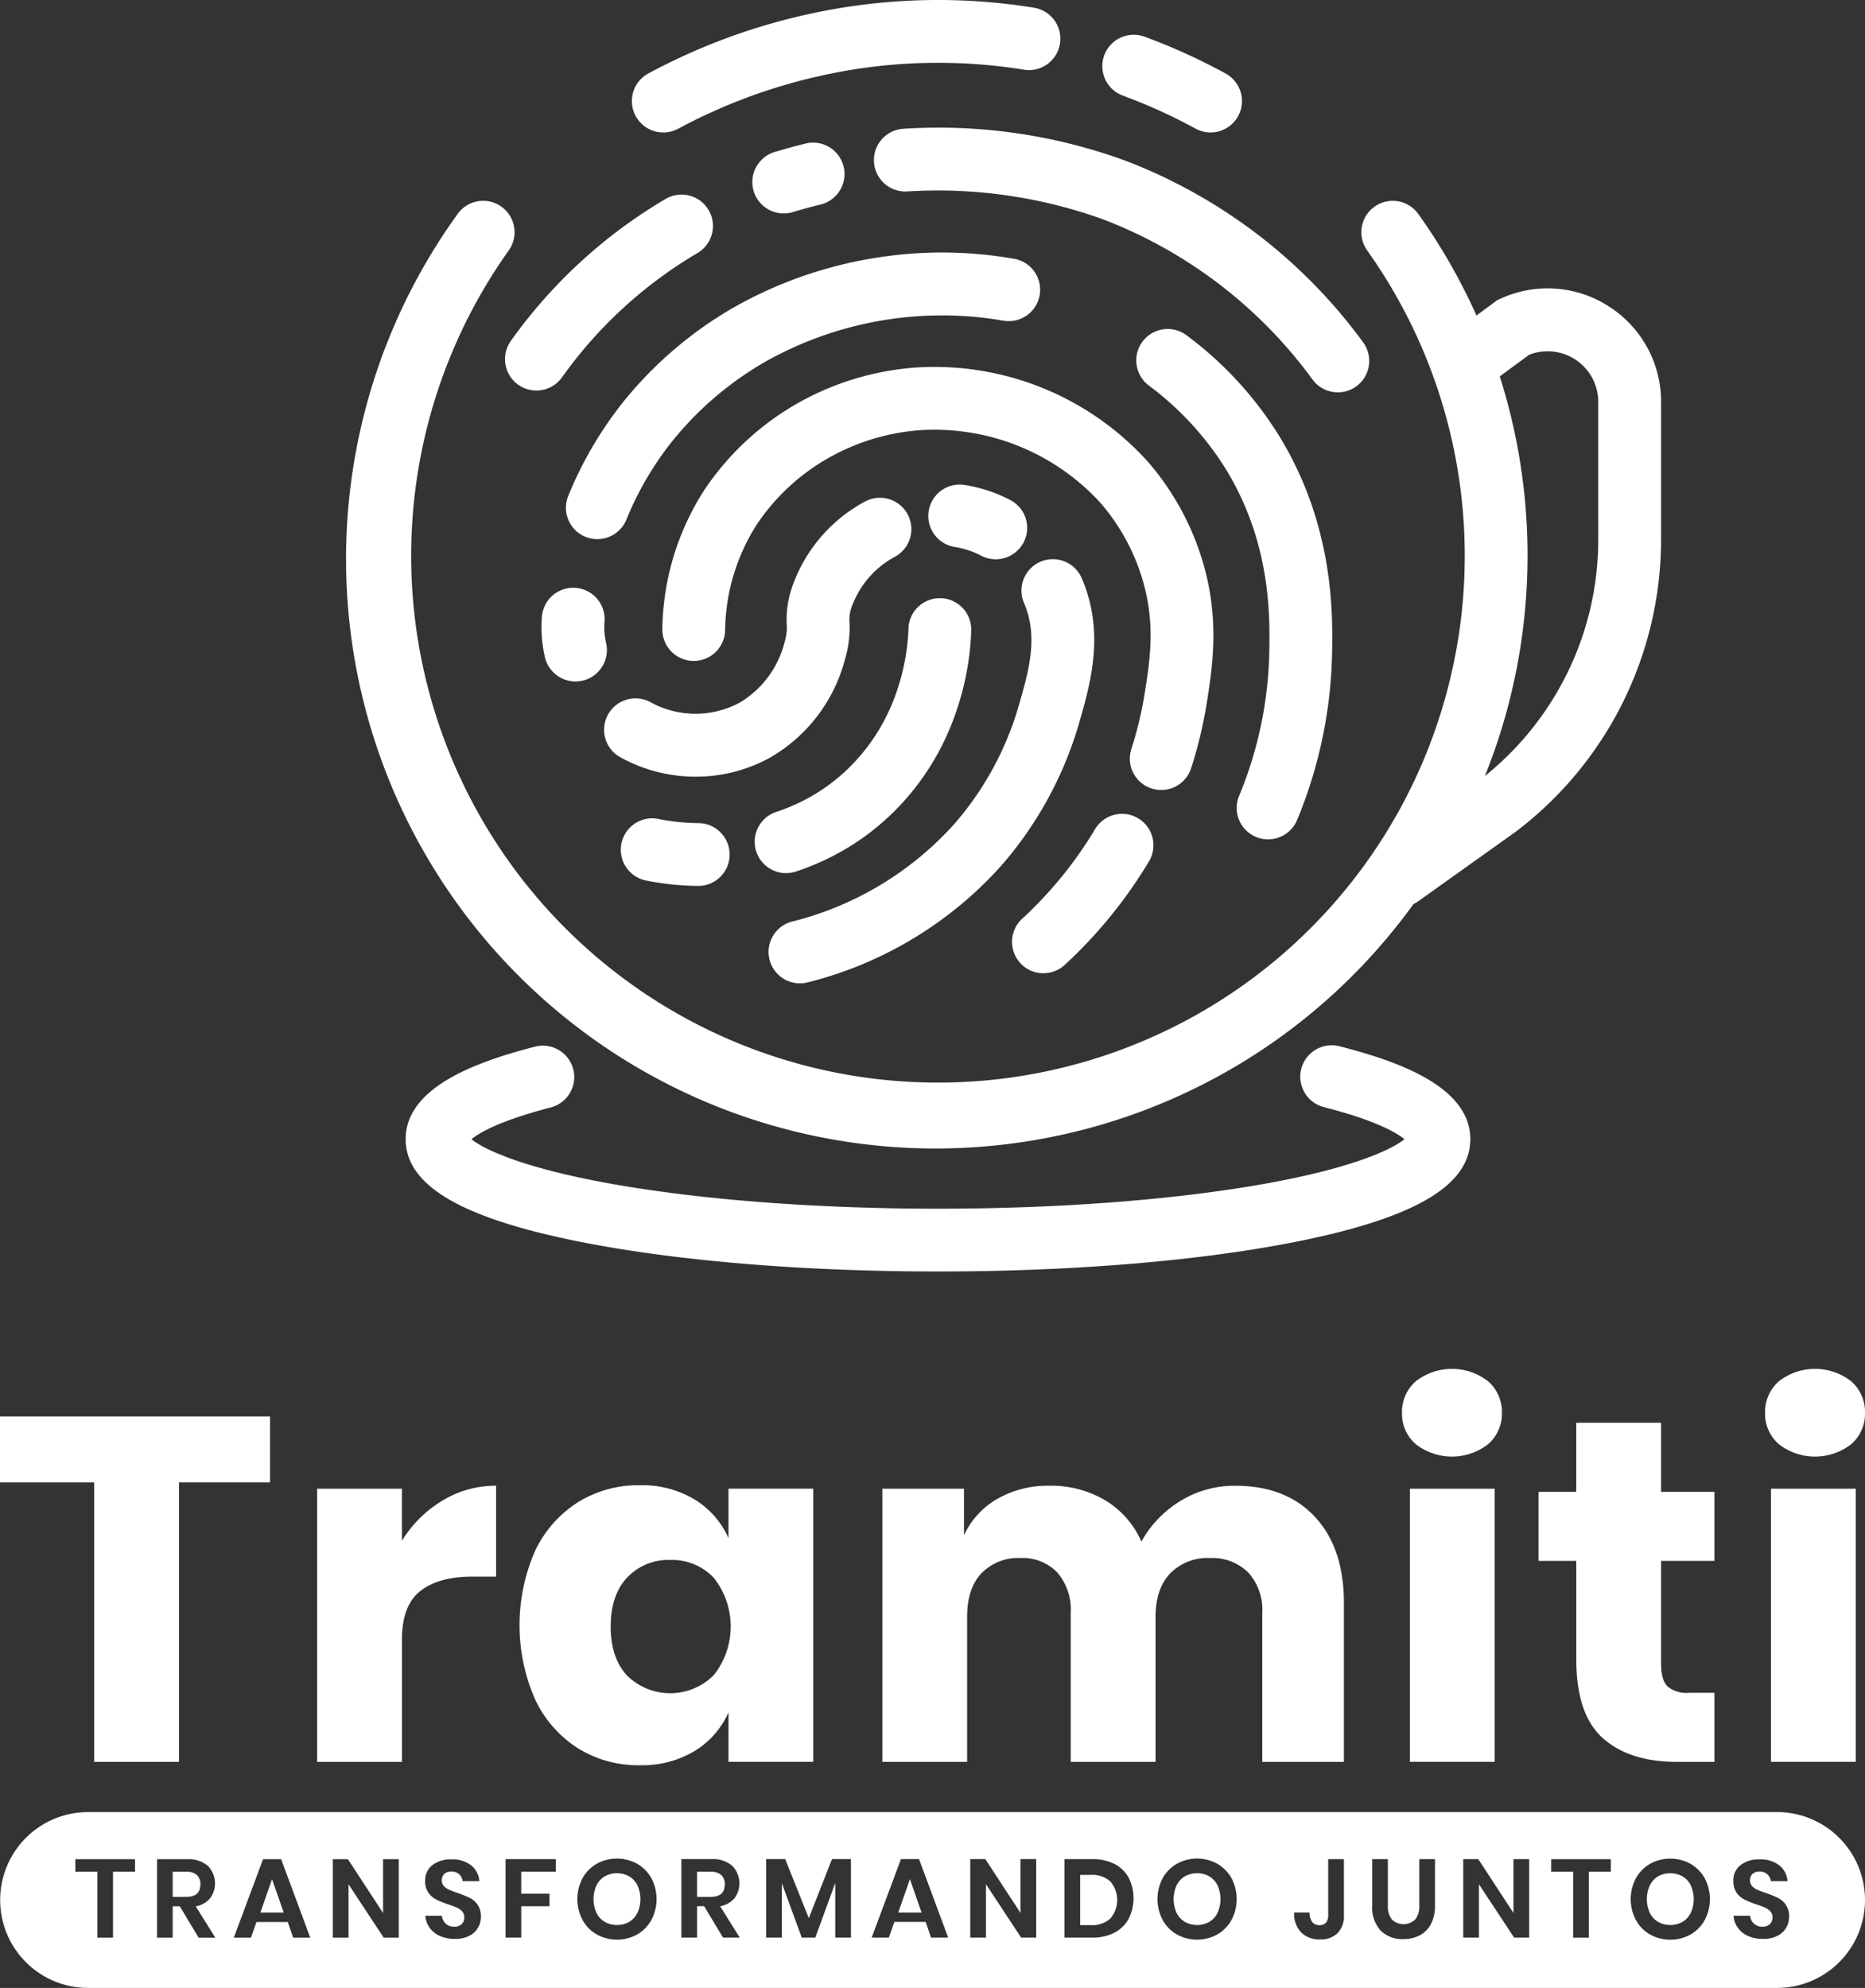
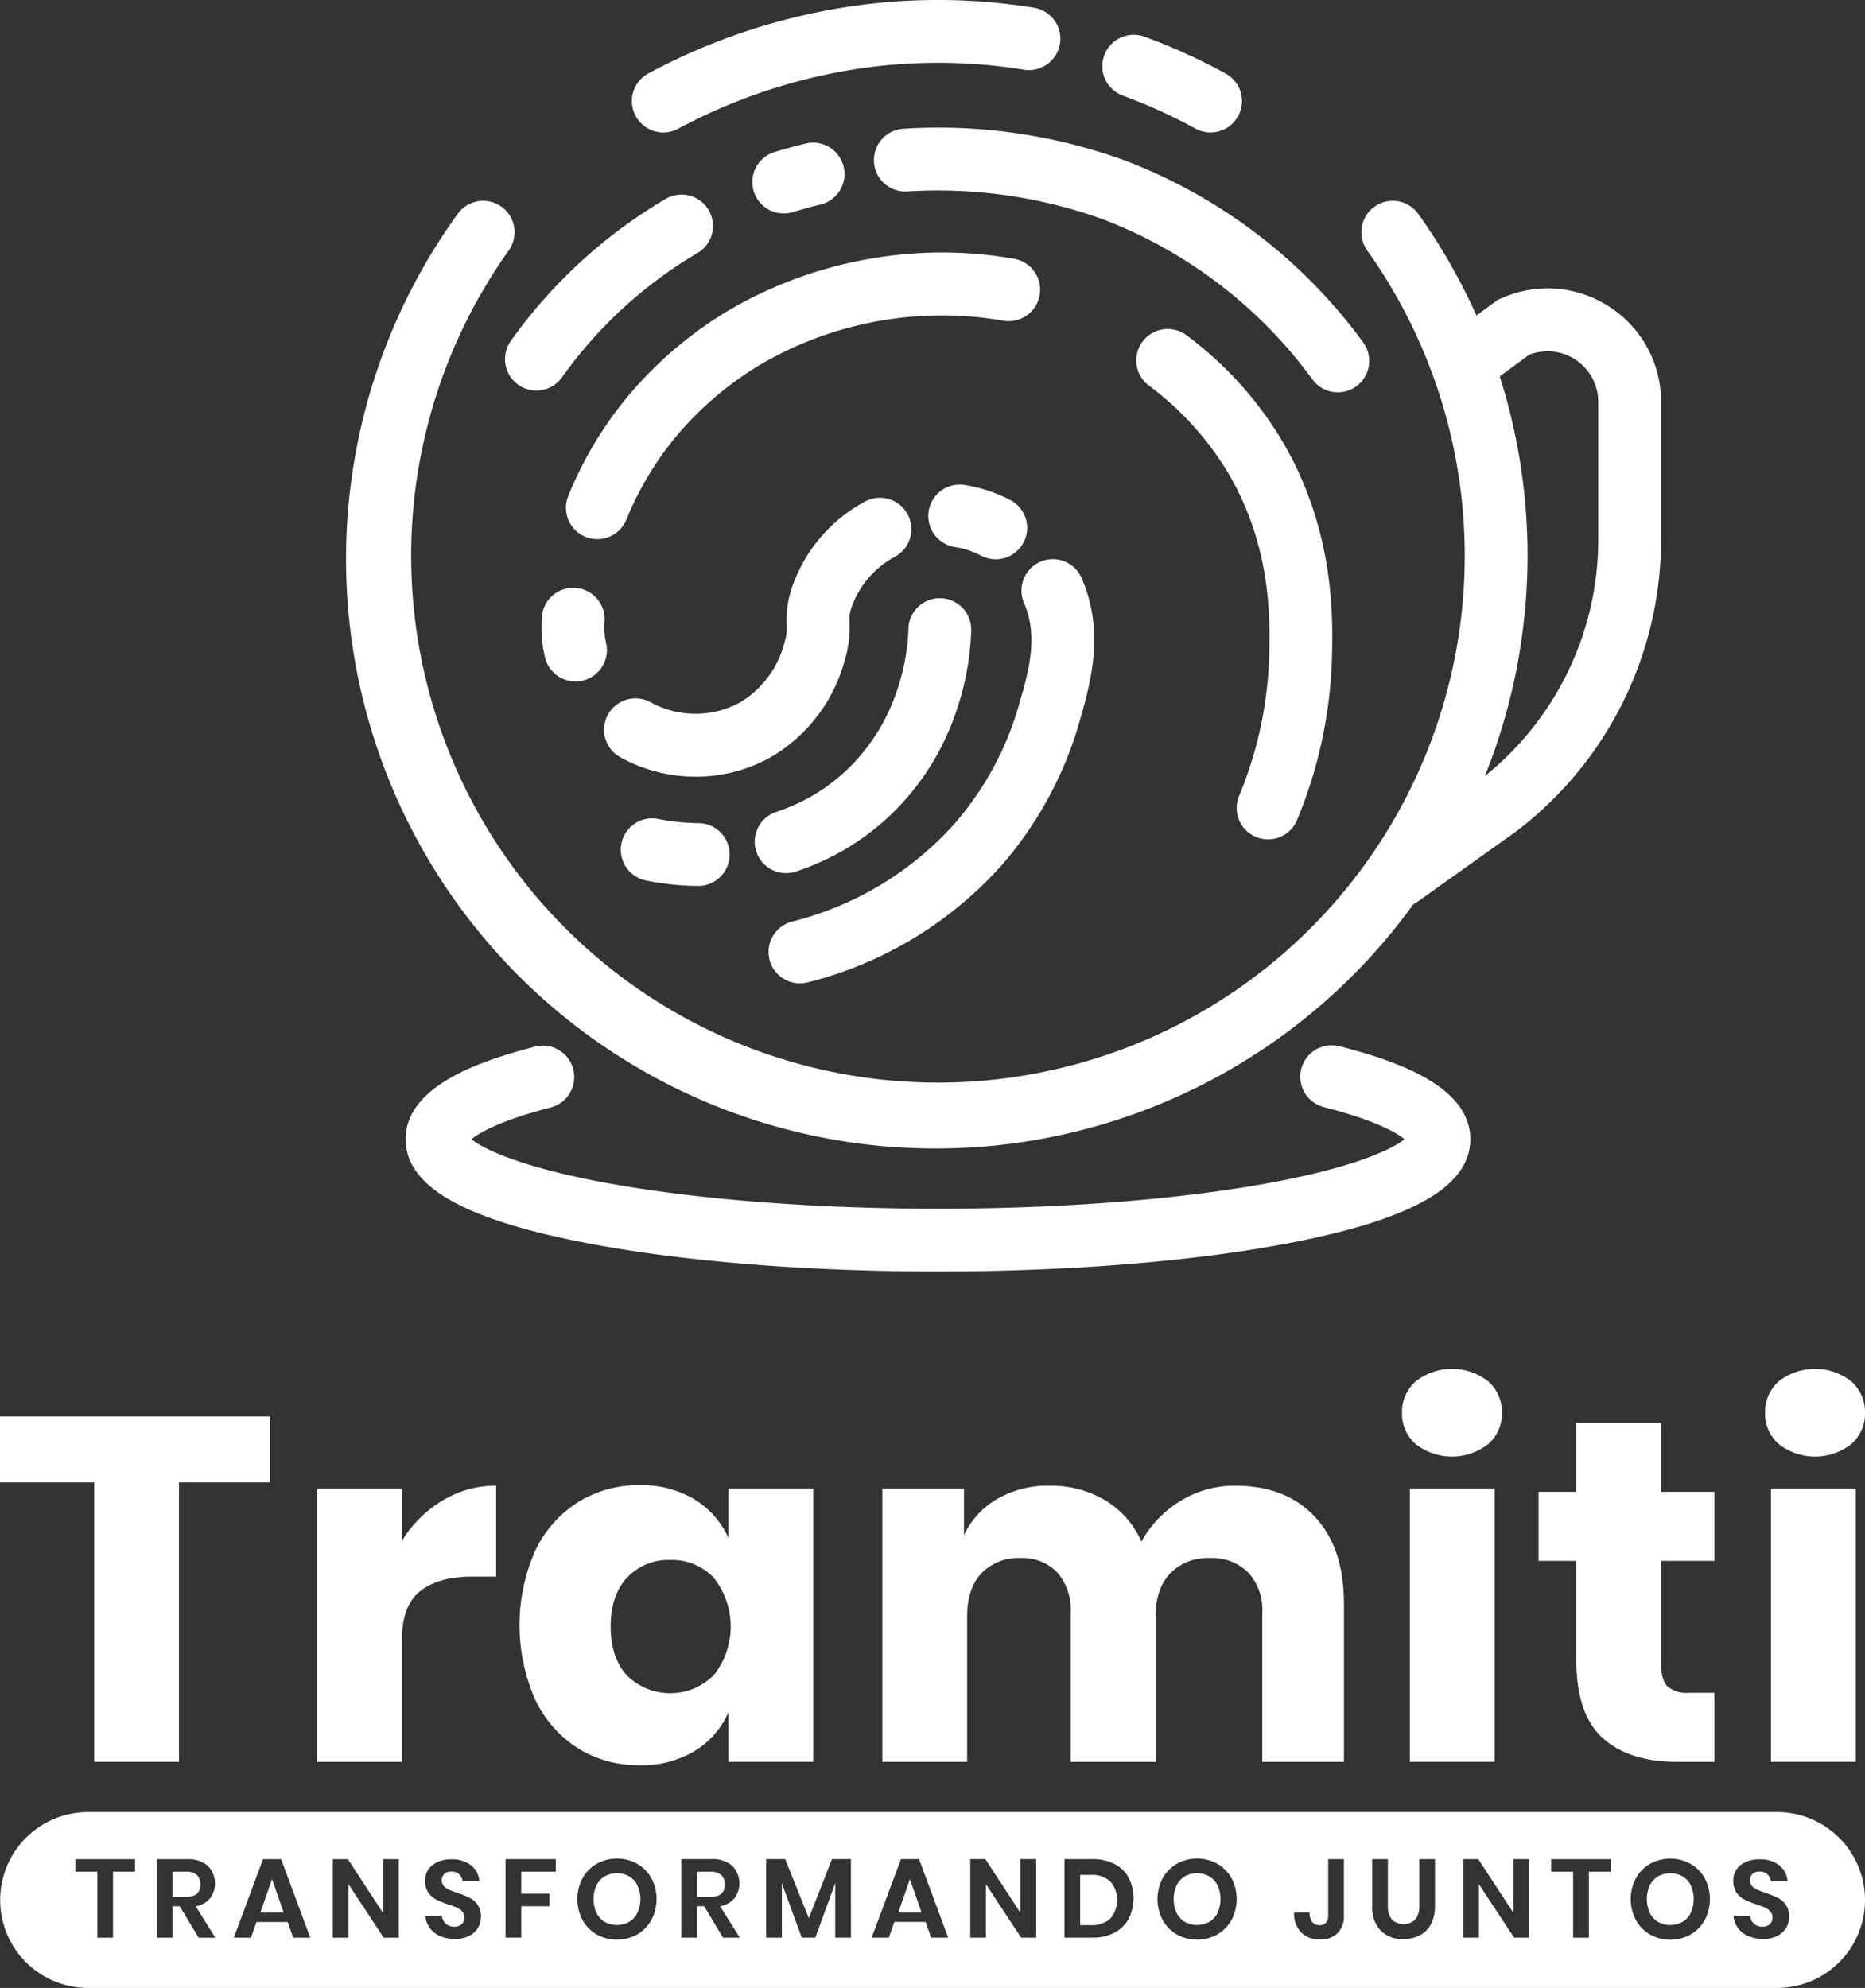
<svg xmlns="http://www.w3.org/2000/svg" width="318.382" height="339.383" viewBox="0 0 318.382 339.383">
  <rect x="0" y="0" width="318.382" height="339.383" fill="#333333" stroke="none" />
  <defs>
    <clipPath id="a">
      <rect width="318.382" height="339.383" fill="none" />
    </clipPath>
  </defs>
  <g clip-path="url(#a)">
    <path d="M289.383,60.8a19.283,19.283,0,0,0-18.534-1.3l-.5.229-3.568,2.627a100.725,100.725,0,0,0-9.926-17.33,5.36,5.36,0,1,0-8.729,6.224,89.93,89.93,0,1,1-146.551,0,5.36,5.36,0,1,0-8.729-6.224A100.631,100.631,0,0,0,256.02,162.844a5.493,5.493,0,0,0,.776-.457l16.579-11.822.113-.083a62.589,62.589,0,0,0,24.807-49.743V77.105a19.283,19.283,0,0,0-8.912-16.3m-1.809,39.936a51.813,51.813,0,0,1-19.351,40.231,100.966,100.966,0,0,0,2.536-68.221l5.013-3.69a8.644,8.644,0,0,1,11.8,8.046Z" transform="translate(-14.727 -8.492)" fill="#fff" />
    <path d="M245.812,222.814a5.36,5.36,0,0,0-2.658,10.386c9.008,2.305,12.5,4.444,13.76,5.48-1.989,1.625-8.409,4.826-23.638,7.569-15.376,2.769-35.266,4.295-56.005,4.295s-40.628-1.525-56-4.295c-15.23-2.743-21.65-5.944-23.639-7.569,1.252-1.028,4.707-3.148,13.592-5.437a5.361,5.361,0,0,0-2.675-10.382c-9.508,2.449-22.148,6.754-22.148,15.8,0,7.865,9.326,13.408,29.348,17.444,16.49,3.324,38.34,5.155,61.526,5.155s45.037-1.831,61.527-5.155c20.022-4.036,29.348-9.579,29.348-17.444,0-9.086-12.747-13.4-22.334-15.852" transform="translate(-17.148 -44.191)" fill="#fff" />
    <path d="M166.106,174.347a5.348,5.348,0,0,0,1.688-.274,43.661,43.661,0,0,0,8.613-3.927,42.508,42.508,0,0,0,7.877-6.065,43.619,43.619,0,0,0,10.145-15.366,48,48,0,0,0,2.961-11.7c.172-1.4.275-2.732.315-4.082a5.36,5.36,0,1,0-10.716-.324c-.031,1.02-.109,2.033-.24,3.1a37.244,37.244,0,0,1-2.3,9.087,32.94,32.94,0,0,1-7.656,11.617,31.779,31.779,0,0,1-5.883,4.532,32.9,32.9,0,0,1-6.494,2.958,5.361,5.361,0,0,0,1.688,10.449" transform="translate(-31.905 -25.288)" fill="#fff" />
    <path d="M138.689,174.415a5.361,5.361,0,0,0-2.331,10.465,47.093,47.093,0,0,0,9.026.959h.094a5.361,5.361,0,0,0,.09-10.72,36.857,36.857,0,0,1-6.879-.7" transform="translate(-26.232 -34.592)" fill="#fff" />
    <path d="M259.591,149.729a5.361,5.361,0,1,0,9.916,4.075,78.07,78.07,0,0,0,5.93-28.309c.121-6.526.406-21.807-9.05-37.19a62.15,62.15,0,0,0-15.742-17.116,5.361,5.361,0,0,0-6.54,8.5,52.014,52.014,0,0,1,13.149,14.234c7.812,12.708,7.576,25.317,7.464,31.376a67.384,67.384,0,0,1-5.127,24.434" transform="translate(-48.035 -13.909)" fill="#fff" />
    <path d="M130.5,79.079a65.027,65.027,0,0,0-9.549,16.227,5.36,5.36,0,1,0,9.945,4,54.152,54.152,0,0,1,7.96-13.512,56.6,56.6,0,0,1,15.53-13.252,61.455,61.455,0,0,1,40.782-7.127,5.36,5.36,0,1,0,1.93-10.546,70.9,70.9,0,0,0-23.152-.255,72.013,72.013,0,0,0-24.963,8.668A67.442,67.442,0,0,0,130.5,79.079" transform="translate(-23.929 -10.677)" fill="#fff" />
    <path d="M115.39,130.354a22.514,22.514,0,0,0,.557,6.827,5.361,5.361,0,0,0,10.425-2.5,11.933,11.933,0,0,1-.277-3.741,5.361,5.361,0,1,0-10.705-.584" transform="translate(-22.893 -24.867)" fill="#fff" />
    <path d="M169.8,133.559a18.938,18.938,0,0,0,.763-6.228,6.048,6.048,0,0,1,.321-2.527,15.743,15.743,0,0,1,7.433-8.712,5.36,5.36,0,1,0-5.118-9.42,26.335,26.335,0,0,0-12.528,14.867,16.564,16.564,0,0,0-.826,6.043,8.442,8.442,0,0,1-.365,3.07,16.752,16.752,0,0,1-7.6,10.308,15.917,15.917,0,0,1-15.251-.014,5.36,5.36,0,1,0-5.212,9.368,26.512,26.512,0,0,0,12.883,3.326,26.165,26.165,0,0,0,12.846-3.34A27.377,27.377,0,0,0,169.8,133.559" transform="translate(-25.537 -21.043)" fill="#fff" />
    <path d="M206.751,115.359a5.36,5.36,0,0,0,4.945-9.512,25.7,25.7,0,0,0-7.82-2.577,5.361,5.361,0,0,0-1.688,10.588,14.988,14.988,0,0,1,4.563,1.5" transform="translate(-39.234 -20.484)" fill="#fff" />
    <path d="M169.051,191.535a5.373,5.373,0,0,0,1.341-.171,65.819,65.819,0,0,0,33.1-20,64.175,64.175,0,0,0,13.189-24.171c1.987-6.9,4.46-15.483.507-24.746a5.361,5.361,0,1,0-9.861,4.207c2.455,5.754.8,11.494-.948,17.572a53.235,53.235,0,0,1-10.933,20.054,55.141,55.141,0,0,1-27.725,16.705,5.361,5.361,0,0,0,1.334,10.553" transform="translate(-32.49 -23.656)" fill="#fff" />
-     <path d="M220.917,200.571a5.341,5.341,0,0,0,3.637-1.424,79.736,79.736,0,0,0,14.334-17.6,5.36,5.36,0,1,0-9.2-5.5,69.027,69.027,0,0,1-12.412,15.233,5.36,5.36,0,0,0,3.64,9.3" transform="translate(-42.784 -34.423)" fill="#fff" />
-     <path d="M231.359,146.6a72.93,72.93,0,0,0,2.6-10.756c.99-6.184,2.221-13.88-.317-23.313A46.159,46.159,0,0,0,223.931,94.3a49.082,49.082,0,0,0-39.786-16.03,47.916,47.916,0,0,0-19.43,5.778,47.266,47.266,0,0,0-16.522,15.184,44.983,44.983,0,0,0-7.121,23.67,5.36,5.36,0,0,0,10.72.169,34.263,34.263,0,0,1,5.409-18.027A36.187,36.187,0,0,1,169.9,93.436a37.121,37.121,0,0,1,15.054-4.473,38.376,38.376,0,0,1,30.9,12.388,35.371,35.371,0,0,1,7.432,13.97c1.942,7.218,1,13.122.083,18.833a62.143,62.143,0,0,1-2.215,9.168,5.361,5.361,0,1,0,10.207,3.281" transform="translate(-28 -15.51)" fill="#fff" />
    <path d="M109.806,73.9a5.36,5.36,0,0,0,7.478-1.244,75.283,75.283,0,0,1,23.138-21.231,5.36,5.36,0,0,0-5.445-9.235,85.939,85.939,0,0,0-26.416,24.232,5.36,5.36,0,0,0,1.244,7.478" transform="translate(-21.349 -8.226)" fill="#fff" />
    <path d="M165.6,42.471a5.368,5.368,0,0,0,1.561-.233c1.553-.472,3.14-.906,4.717-1.288a5.36,5.36,0,0,0-2.526-10.419c-1.775.43-3.562.919-5.31,1.45a5.361,5.361,0,0,0,1.557,10.49" transform="translate(-31.806 -6.029)" fill="#fff" />
    <path d="M268.525,71.338a5.361,5.361,0,0,0,1.138-7.5,90.122,90.122,0,0,0-40.566-31,93.053,93.053,0,0,0-37.828-5.457,5.36,5.36,0,1,0,.636,10.7,83.276,83.276,0,0,1,33.4,4.782A79.419,79.419,0,0,1,261.03,70.2a5.359,5.359,0,0,0,7.5,1.138" transform="translate(-36.962 -5.403)" fill="#fff" />
    <path d="M139.954,22.617a5.338,5.338,0,0,0,2.533-.64,94.416,94.416,0,0,1,24.187-9.008,91.719,91.719,0,0,1,34.76-1.082,5.361,5.361,0,1,0,1.7-10.585,102.437,102.437,0,0,0-38.793,1.2,105.144,105.144,0,0,0-26.934,10.03,5.361,5.361,0,0,0,2.542,10.083" transform="translate(-26.713 0)" fill="#fff" />
    <path d="M238.328,17.81a92.159,92.159,0,0,1,12.367,5.62,5.36,5.36,0,1,0,5.144-9.406,102.741,102.741,0,0,0-13.81-6.276,5.36,5.36,0,1,0-3.7,10.061" transform="translate(-46.607 -1.472)" fill="#fff" />
    <path d="M46.1,301.705v11.256H30.554V360.67H16.081V312.962H0V301.705Z" transform="translate(0 -59.883)" fill="#fff" />
    <path d="M88.93,319a17.471,17.471,0,0,1,9.172-2.544v15.518H94q-5.7,0-8.836,2.459t-3.141,8.31V363.6H67.547V316.962H82.02v8.9A20.435,20.435,0,0,1,88.93,319" transform="translate(-13.407 -62.81)" fill="#fff" />
    <path d="M140.534,318.781a14.668,14.668,0,0,1,5.79,6.6v-8.442H160.8v46.636H146.324v-8.441a14.65,14.65,0,0,1-5.79,6.6,17.439,17.439,0,0,1-9.365,2.424,19.51,19.51,0,0,1-10.514-2.883,19.835,19.835,0,0,1-7.322-8.316,31.527,31.527,0,0,1,0-25.449,19.887,19.887,0,0,1,7.322-8.274,19.511,19.511,0,0,1,10.514-2.884,17.453,17.453,0,0,1,9.365,2.424m-11.52,13.343q-2.8,3.012-2.8,8.365t2.8,8.365a10.5,10.5,0,0,0,14.806-.083,13.386,13.386,0,0,0,0-16.6,9.737,9.737,0,0,0-7.4-3.053,9.633,9.633,0,0,0-7.4,3.011" transform="translate(-21.962 -62.791)" fill="#fff" />
    <path d="M261.776,321.769q4.95,5.308,4.95,14.751V363.6H252.789V338.17a9.474,9.474,0,0,0-2.4-6.9,8.715,8.715,0,0,0-6.54-2.467,8.9,8.9,0,0,0-6.792,2.635q-2.49,2.635-2.49,7.4V363.6H220.091V338.17a9.755,9.755,0,0,0-2.293-6.9,8.189,8.189,0,0,0-6.306-2.467,8.7,8.7,0,0,0-6.633,2.593q-2.457,2.593-2.457,7.445V363.6H187.928V316.963h13.938v7.94a13.923,13.923,0,0,1,5.664-6.184,17.232,17.232,0,0,1,8.936-2.256,18.085,18.085,0,0,1,9.482,2.465,15.522,15.522,0,0,1,6.209,7.062,18.715,18.715,0,0,1,6.67-6.937,17.593,17.593,0,0,1,9.356-2.591q8.641,0,13.593,5.307" transform="translate(-37.3 -62.812)" fill="#fff" />
    <path d="M300.947,293.7a10.049,10.049,0,0,1,12.38,0,6.984,6.984,0,0,1,2.342,5.4,6.891,6.891,0,0,1-2.342,5.312,10.049,10.049,0,0,1-12.38,0,6.889,6.889,0,0,1-2.342-5.312,6.982,6.982,0,0,1,2.342-5.4m13.477,64.955H299.951V312.023h14.473Z" transform="translate(-59.267 -57.871)" fill="#fff" />
    <path d="M357.723,349.142v11.793h-6.395q-8.141,0-12.665-4.056t-4.526-13.425V326.628H327.7V314.836h6.433V303.043H348.61v11.793h9.112v11.793H348.61v17.539q0,2.783,1.089,3.879a5.043,5.043,0,0,0,3.669,1.1Z" transform="translate(-65.043 -60.148)" fill="#fff" />
    <path d="M378.275,293.7a10.049,10.049,0,0,1,12.38,0A6.987,6.987,0,0,1,393,299.1a6.894,6.894,0,0,1-2.342,5.312,10.049,10.049,0,0,1-12.38,0,6.889,6.889,0,0,1-2.342-5.312,6.982,6.982,0,0,1,2.342-5.4m13.142,64.955H376.944V312.023h14.473Z" transform="translate(-74.615 -57.871)" fill="#fff" />
    <path d="M231.9,399.348h-1.84v8.577h1.84a4.593,4.593,0,0,0,3.313-1.126,4.851,4.851,0,0,0,0-6.325,4.589,4.589,0,0,0-3.313-1.126" transform="translate(-45.663 -79.263)" fill="#fff" />
    <path d="M132.5,399.527a4.33,4.33,0,0,0-4.174,0,3.666,3.666,0,0,0-1.407,1.541,5.676,5.676,0,0,0,0,4.691,3.662,3.662,0,0,0,1.407,1.541,4.33,4.33,0,0,0,4.174,0,3.667,3.667,0,0,0,1.407-1.541,5.676,5.676,0,0,0,0-4.691,3.671,3.671,0,0,0-1.407-1.541" transform="translate(-25.09 -79.192)" fill="#fff" />
    <path d="M303.379,385.972H15.044a15.009,15.009,0,0,0,0,30.019H303.379a15.009,15.009,0,0,0,0-30.019M23.056,396.157H19.3v11.257h-2.68V396.157H12.872v-2.144H23.056Zm10.858,11.257L30.7,402.054H29.489v5.361h-2.68v-13.4h5.114a5.056,5.056,0,0,1,3.564,1.139,4.267,4.267,0,0,1,.38,5.543,4.175,4.175,0,0,1-2.443,1.367l3.346,5.353Zm16.139,0-.925-2.68H43.787l-.944,2.68H39.92l4.992-13.4H48l4.973,13.4Zm18.031,0h-2.57L59.508,398.3v9.112h-2.68v-13.4H59.4L65.4,403.2v-9.187h2.68ZM81.6,405.737a3.636,3.636,0,0,1-1.5,1.371,5.206,5.206,0,0,1-2.422.516,6.288,6.288,0,0,1-2.517-.479,4.246,4.246,0,0,1-1.775-1.38,3.984,3.984,0,0,1-.761-2.1h2.817A2.149,2.149,0,0,0,76.086,405a2.033,2.033,0,0,0,1.474.535,1.715,1.715,0,0,0,1.268-.442,1.538,1.538,0,0,0,.441-1.136,1.493,1.493,0,0,0-.357-1.024,2.6,2.6,0,0,0-.9-.648q-.545-.244-1.5-.563a14.755,14.755,0,0,1-2.028-.817,3.747,3.747,0,0,1-1.343-1.173,3.362,3.362,0,0,1-.554-2.009,3.267,3.267,0,0,1,1.23-2.695,5.056,5.056,0,0,1,3.258-.986,5.163,5.163,0,0,1,3.352,1.014,3.83,3.83,0,0,1,1.418,2.7H78.986a1.986,1.986,0,0,0-.6-1.174,1.869,1.869,0,0,0-1.334-.46,1.76,1.76,0,0,0-1.183.385,1.567,1.567,0,0,0-.1,2.084,2.654,2.654,0,0,0,.882.629,14.316,14.316,0,0,0,1.455.544,19.38,19.38,0,0,1,2.075.846,3.659,3.659,0,0,1,1.362,1.183,3.479,3.479,0,0,1,.563,2.065,3.594,3.594,0,0,1-.507,1.868m13.289-9.58h-5.9v3.753h4.824v2.144H88.99v5.361H86.31v-13.4h8.576Zm16.311,8.254a6.371,6.371,0,0,1-2.432,2.47,7.145,7.145,0,0,1-6.874,0,6.371,6.371,0,0,1-2.432-2.47,7.625,7.625,0,0,1,0-7.152,6.389,6.389,0,0,1,2.432-2.461,7.145,7.145,0,0,1,6.874,0,6.389,6.389,0,0,1,2.432,2.461,7.625,7.625,0,0,1,0,7.152m12.236,3-3.216-5.361h-1.209v5.361h-2.68v-13.4h5.114a5.054,5.054,0,0,1,3.564,1.139,4.266,4.266,0,0,1,.381,5.543,4.175,4.175,0,0,1-2.443,1.367l3.346,5.353Zm21.841,0h-2.68v-9.326l-3.4,9.326H136.88l-3.4-9.287v9.287H130.8v-13.4h3.252l4.032,10.08,3.955-10.08h3.233Zm13.675,0-.925-2.68h-5.342l-.944,2.68h-2.922l4.992-13.4H156.9l4.973,13.4Zm17.952,0h-2.57l-6.007-9.112v9.112h-2.68v-13.4h2.57l6.006,9.187v-9.187h2.68Zm15.777-3.208a5.813,5.813,0,0,1-2.42,2.364,7.914,7.914,0,0,1-3.768.845h-4.765v-13.4h4.765a8.057,8.057,0,0,1,3.768.826,5.715,5.715,0,0,1,2.42,2.335,7.82,7.82,0,0,1,0,7.033m17.554.205a6.376,6.376,0,0,1-2.432,2.47,7.145,7.145,0,0,1-6.874,0,6.373,6.373,0,0,1-2.433-2.47,7.632,7.632,0,0,1,0-7.152,6.39,6.39,0,0,1,2.433-2.461,7.145,7.145,0,0,1,6.874,0,6.394,6.394,0,0,1,2.432,2.461,7.625,7.625,0,0,1,0,7.152m19.2-.824a4.148,4.148,0,0,1-1.074,3.047,3.993,3.993,0,0,1-2.974,1.086,4.4,4.4,0,0,1-3.251-1.192,4.591,4.591,0,0,1-1.2-3.4h2.643a2.575,2.575,0,0,0,.427,1.6,1.494,1.494,0,0,0,1.264.558,1.348,1.348,0,0,0,1.121-.452,1.929,1.929,0,0,0,.361-1.24v-9.574h2.68Zm15.545-1.647a6.621,6.621,0,0,1-.695,3.169,4.494,4.494,0,0,1-1.924,1.924,6.006,6.006,0,0,1-2.789.632,5.208,5.208,0,0,1-3.866-1.455,5.807,5.807,0,0,1-1.448-4.27v-7.927h2.68v7.927a3.543,3.543,0,0,0,.692,2.384,2.886,2.886,0,0,0,3.977,0,3.547,3.547,0,0,0,.692-2.384v-7.927h2.68Zm16.081,5.474h-2.57l-6.007-9.112v9.112H249.8v-13.4h2.57l6.006,9.187v-9.187h2.68ZM275,396.157h-3.753v11.257h-2.68V396.157h-3.752v-2.144H275Zm16.021,8.254a6.371,6.371,0,0,1-2.432,2.47,7.146,7.146,0,0,1-6.874,0,6.365,6.365,0,0,1-2.432-2.47,7.626,7.626,0,0,1,0-7.152,6.383,6.383,0,0,1,2.432-2.461,7.145,7.145,0,0,1,6.874,0,6.389,6.389,0,0,1,2.432,2.461,7.626,7.626,0,0,1,0,7.152m13.9,1.326a3.636,3.636,0,0,1-1.5,1.371,5.207,5.207,0,0,1-2.423.516,6.287,6.287,0,0,1-2.516-.479,4.246,4.246,0,0,1-1.775-1.38,3.985,3.985,0,0,1-.761-2.1h2.817A2.149,2.149,0,0,0,299.41,405a2.033,2.033,0,0,0,1.474.535,1.715,1.715,0,0,0,1.268-.442,1.539,1.539,0,0,0,.441-1.136,1.493,1.493,0,0,0-.357-1.024,2.6,2.6,0,0,0-.9-.648q-.545-.244-1.5-.563a14.756,14.756,0,0,1-2.028-.817,3.747,3.747,0,0,1-1.343-1.173,3.362,3.362,0,0,1-.554-2.009,3.267,3.267,0,0,1,1.229-2.695,5.056,5.056,0,0,1,3.258-.986,5.163,5.163,0,0,1,3.352,1.014,3.83,3.83,0,0,1,1.418,2.7h-2.855a1.985,1.985,0,0,0-.6-1.174,1.869,1.869,0,0,0-1.334-.46,1.76,1.76,0,0,0-1.183.385,1.567,1.567,0,0,0-.1,2.084,2.655,2.655,0,0,0,.882.629,14.323,14.323,0,0,0,1.455.544,19.381,19.381,0,0,1,2.075.846,3.659,3.659,0,0,1,1.362,1.183,3.479,3.479,0,0,1,.563,2.065,3.594,3.594,0,0,1-.507,1.868" transform="translate(-0.007 -76.608)" fill="#fff" />
    <path d="M256.057,399.527a4.33,4.33,0,0,0-4.174,0,3.666,3.666,0,0,0-1.407,1.541,5.676,5.676,0,0,0,0,4.691,3.662,3.662,0,0,0,1.407,1.541,4.33,4.33,0,0,0,4.174,0,3.667,3.667,0,0,0,1.407-1.541,5.676,5.676,0,0,0,0-4.691,3.671,3.671,0,0,0-1.407-1.541" transform="translate(-49.614 -79.192)" fill="#fff" />
    <path d="M191.318,405.96H195.3l-1.991-5.706Z" transform="translate(-37.973 -79.443)" fill="#fff" />
    <path d="M40.922,399.247a2.545,2.545,0,0,0-1.825-.568H36.783v4.288H39.1q2.413,0,2.413-2.134a2.1,2.1,0,0,0-.588-1.585" transform="translate(-7.301 -79.13)" fill="#fff" />
    <path d="M152.609,399.247a2.545,2.545,0,0,0-1.825-.568H148.47v4.288h2.314q2.413,0,2.413-2.134a2.1,2.1,0,0,0-.588-1.585" transform="translate(-29.468 -79.13)" fill="#fff" />
    <path d="M356.848,399.527a4.33,4.33,0,0,0-4.174,0,3.666,3.666,0,0,0-1.407,1.541,5.675,5.675,0,0,0,0,4.691,3.661,3.661,0,0,0,1.407,1.541,4.33,4.33,0,0,0,4.174,0,3.667,3.667,0,0,0,1.407-1.541,5.676,5.676,0,0,0,0-4.691,3.671,3.671,0,0,0-1.407-1.541" transform="translate(-69.619 -79.192)" fill="#fff" />
    <path d="M55.457,405.96H59.44l-1.991-5.706Z" transform="translate(-11.007 -79.443)" fill="#fff" />
  </g>
</svg>